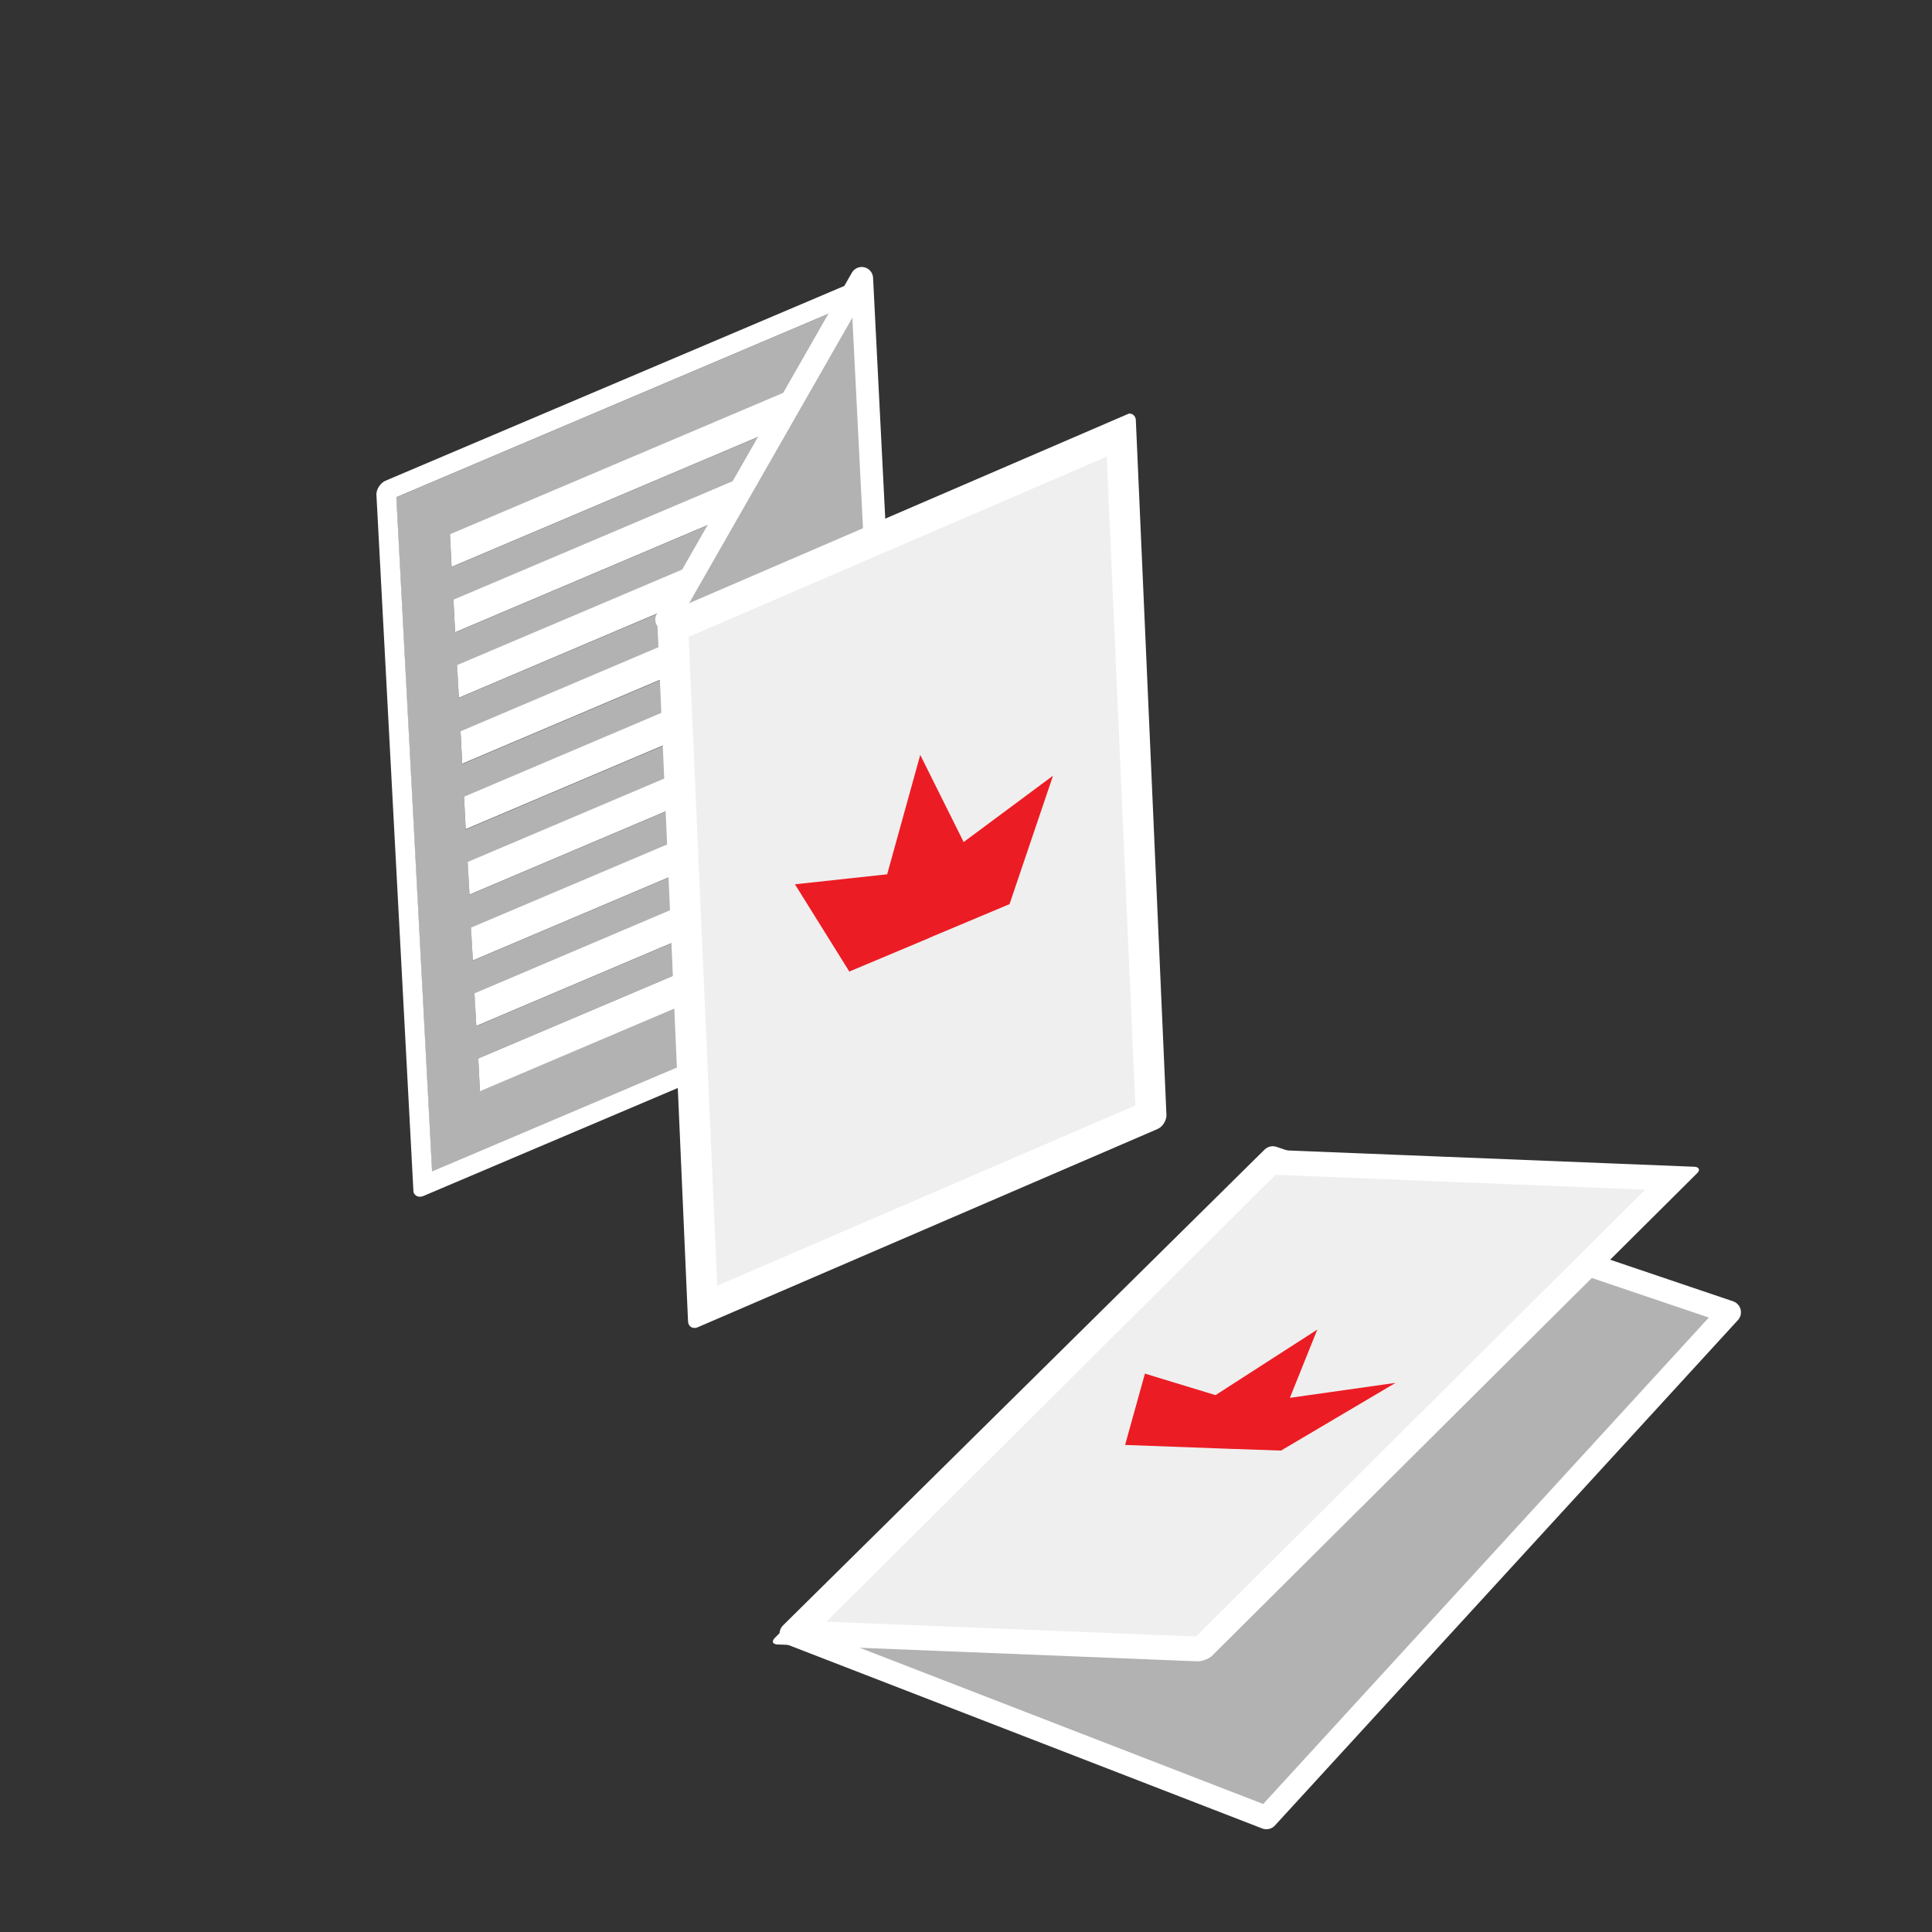
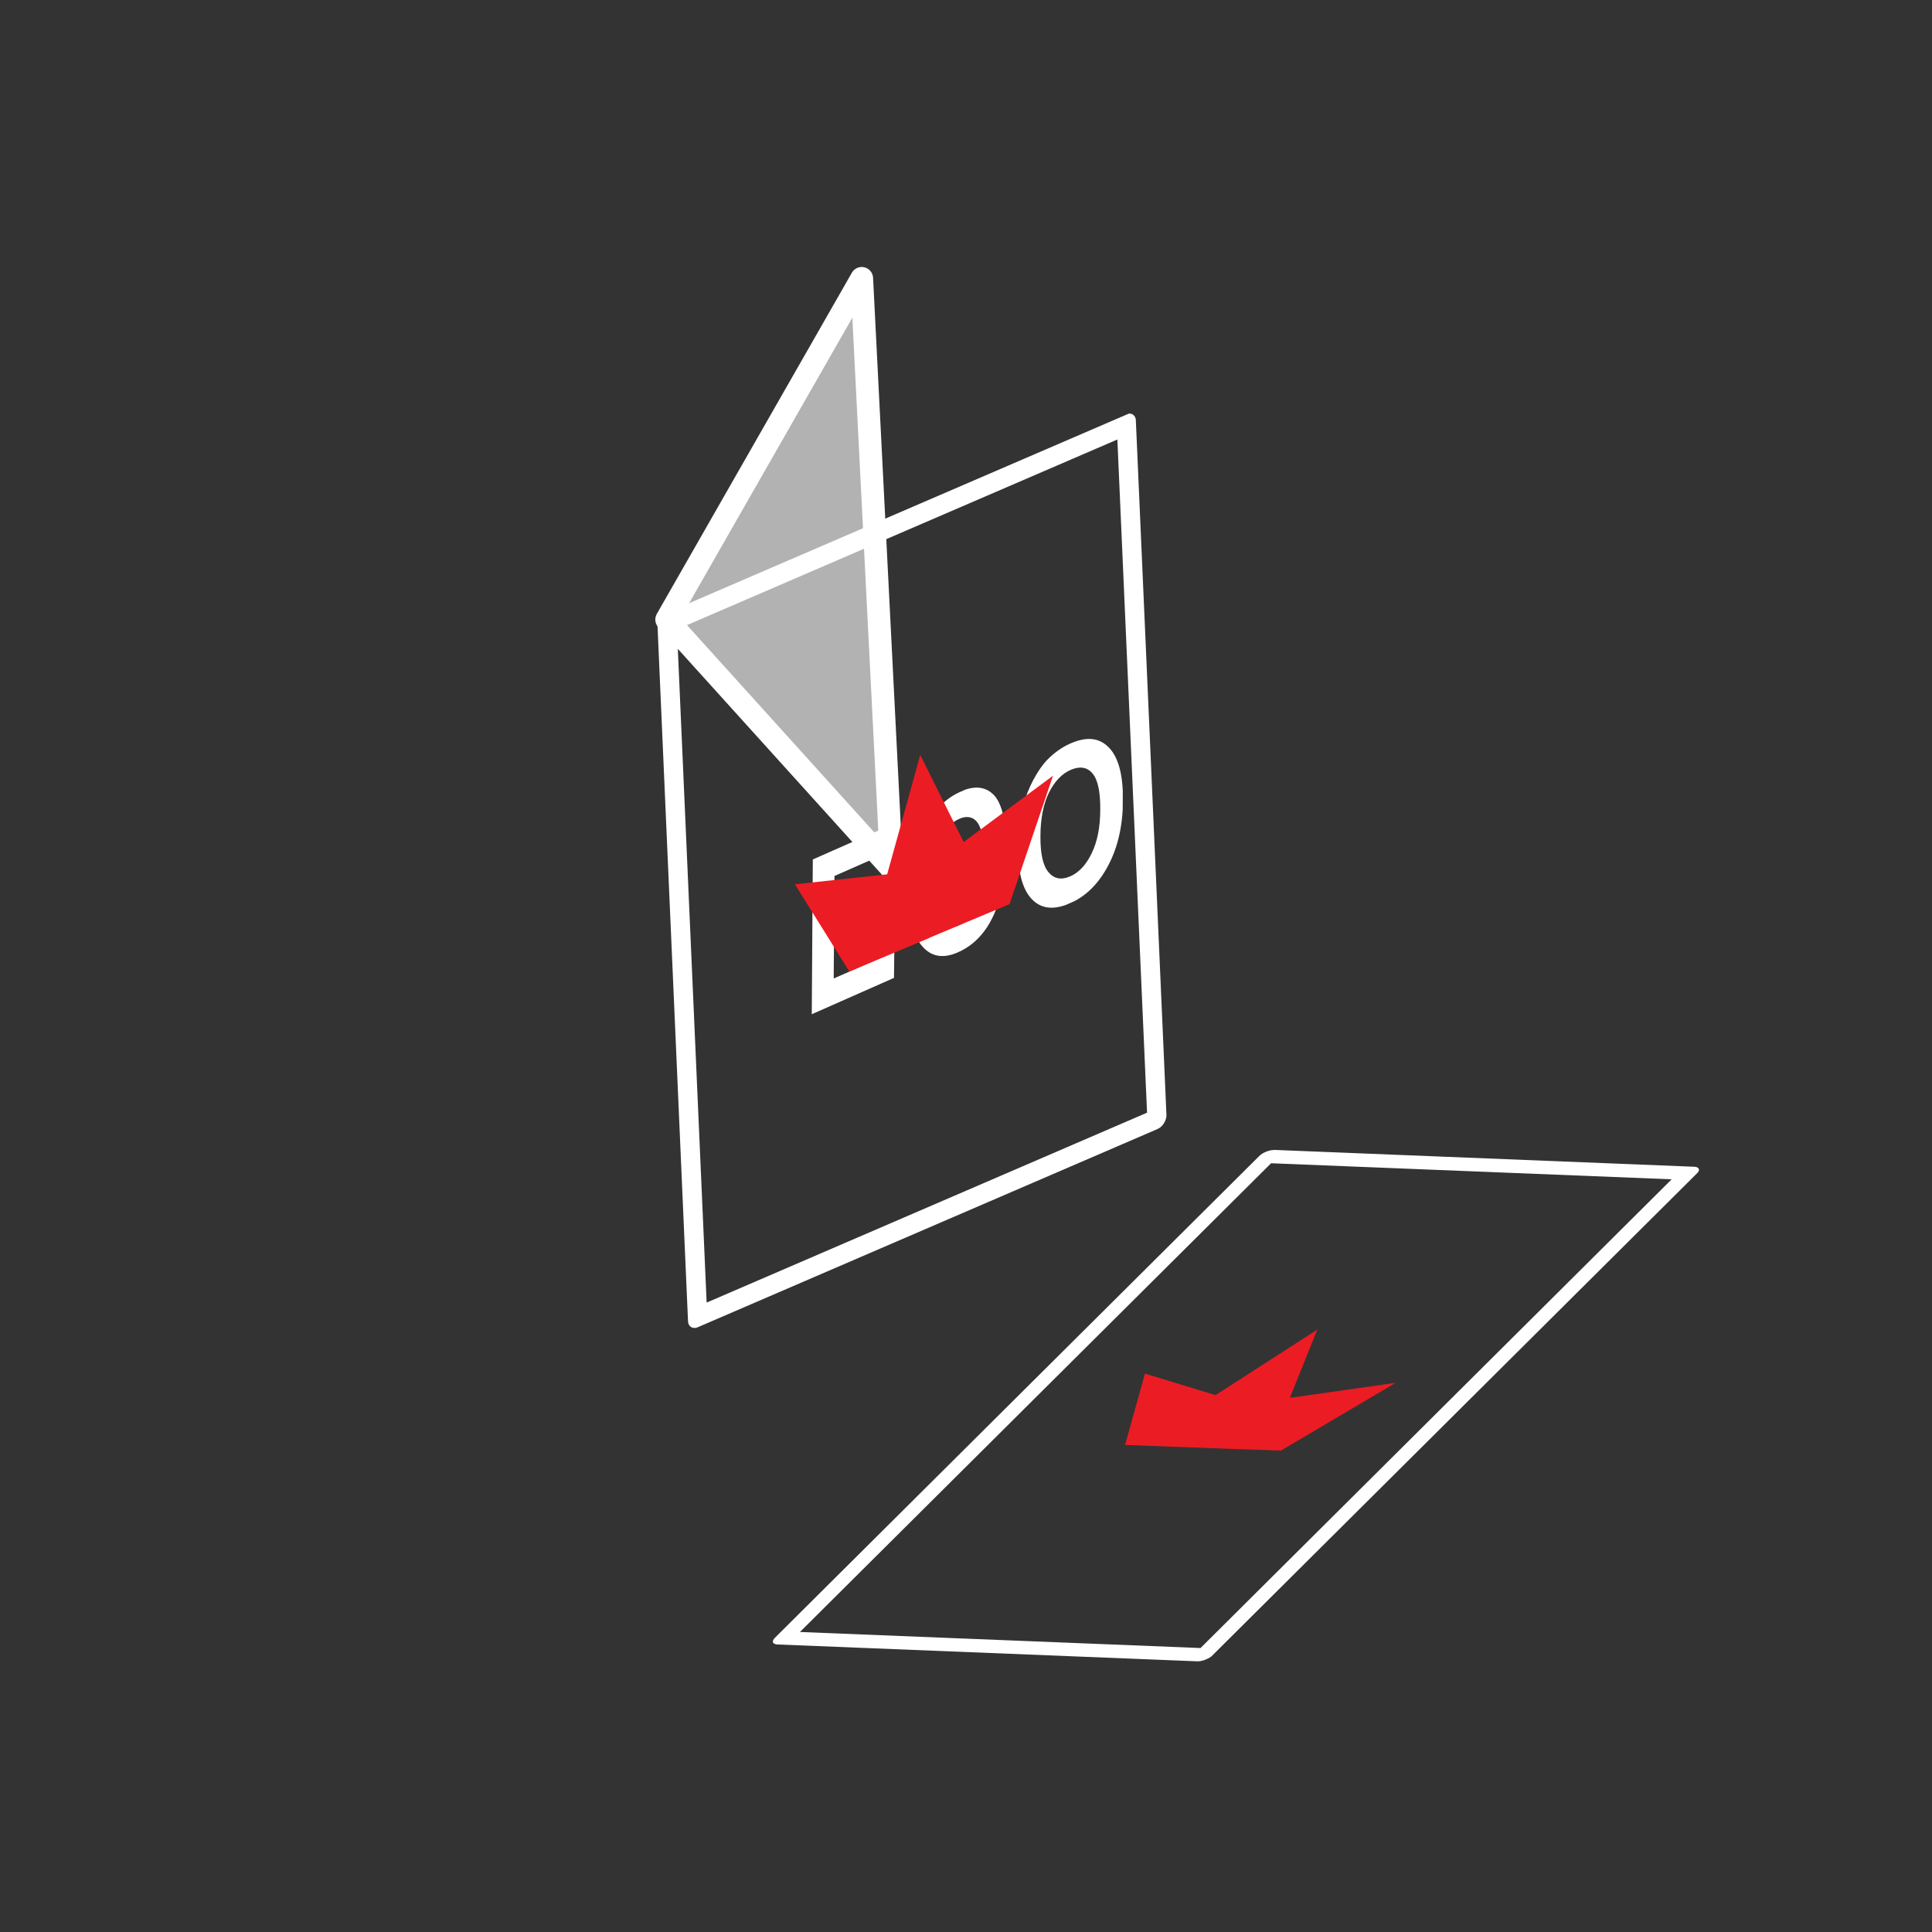
<svg xmlns="http://www.w3.org/2000/svg" id="Icon" viewBox="0 0 127.57 127.57">
  <rect x="0" y="0" width="127.57" height="127.57" fill="#333333" stroke="none" />
  <defs>
    <style>.cls-1{fill:none;}.cls-2{clip-path:url(#clippath);}.cls-3{fill:#ec1c24;}.cls-4{fill:#fff;}.cls-5,.cls-6,.cls-7{fill:#b2b2b2;}.cls-8{clip-path:url(#clippath-1);}.cls-9{clip-path:url(#clippath-4);}.cls-10{clip-path:url(#clippath-3);}.cls-11{clip-path:url(#clippath-2);}.cls-12{clip-path:url(#clippath-5);}.cls-6,.cls-7,.cls-13{stroke:#fff;stroke-linecap:round;stroke-linejoin:round;}.cls-6,.cls-13{stroke-width:1.5px;}.cls-7{stroke-width:1.53px;}.cls-13{fill:#efefef;}.cls-14{isolation:isolate;}</style>
    <clipPath id="clippath">
-       <polygon class="cls-1" points="27.33 79.25 24.82 32.01 56.76 18.45 59.27 65.69 27.33 79.25" />
-     </clipPath>
+       </clipPath>
    <clipPath id="clippath-1">
      <polygon class="cls-1" points="53.6 67.16 53.67 56.59 74.17 47.53 74.1 58.11 53.6 67.16" />
    </clipPath>
    <clipPath id="clippath-2">
      <polygon class="cls-1" points="45.46 87.92 43.39 40.74 74.98 27.12 77.05 74.3 45.46 87.92" />
    </clipPath>
    <clipPath id="clippath-3">
      <polygon class="cls-1" points="50.73 108.56 83.56 75.9 112.47 77.06 79.64 109.72 50.73 108.56" />
    </clipPath>
    <clipPath id="clippath-4">
      <polygon id="SVGID" class="cls-1" points="52.87 65.55 52.23 53.45 69.26 46.22 69.91 58.32 52.87 65.55" />
    </clipPath>
    <clipPath id="clippath-5">
      <polygon id="SVGID-2" class="cls-1" points="71.15 95.32 78.68 87.51 95.27 88.08 87.74 95.89 71.15 95.32" />
    </clipPath>
  </defs>
  <g class="cls-14">
    <g class="cls-2">
      <g>
        <path class="cls-5" d="M31.69,72.06l-.11-2.17,22.74-9.65,.11,2.16-22.74,9.65m-.24-4.31l-.11-2.16,22.74-9.65,.11,2.17-22.74,9.65m-.23-4.32l-.11-2.16,22.74-9.65,.11,2.16-22.74,9.65m-.22-4.35l-.11-2.16,22.74-9.65,.11,2.16-22.74,9.65m-.25-4.31l-.11-2.16,22.74-9.65,.11,2.16-22.74,9.65m-.23-4.32l-.11-2.16,22.74-9.65,.11,2.16-22.74,9.65m-.22-4.37l-.11-2.16,22.74-9.65,.11,2.16-22.74,9.65m-.25-4.32l-.11-2.16,22.74-9.65,.11,2.16-22.74,9.65m-.23-4.32l-.11-2.16,22.74-9.65,.11,2.16-22.74,9.65m25.74-17.08l-29.4,12.48,2.36,44.51,29.4-12.48-2.36-44.51" />
        <path class="cls-4" d="M28.53,77.34l-2.36-44.51,29.4-12.48,2.36,44.51-29.4,12.48M56.13,18.72l-30.67,13.02c-.17,.07-.33,.22-.44,.39-.12,.18-.17,.38-.17,.56l2.43,45.87c0,.18,.09,.33,.22,.4,.12,.08,.29,.08,.46,.01l30.67-13.02c.17-.07,.32-.21,.44-.4,.11-.17,.17-.38,.16-.56l-.63,.27-.04-.68,.04,.68,.63-.27-2.43-45.87c-.01-.18-.09-.32-.21-.41-.13-.07-.29-.08-.46,0" />
        <polyline class="cls-4" points="52.45 25.62 29.71 35.27 29.82 37.43 52.57 27.78 52.45 25.62" />
        <polyline class="cls-4" points="52.68 29.94 29.94 39.59 30.05 41.75 52.79 32.1 52.68 29.94" />
        <polyline class="cls-4" points="52.92 34.26 30.18 43.91 30.3 46.07 53.04 36.41 52.92 34.26" />
        <polyline class="cls-4" points="53.15 38.62 30.41 48.28 30.52 50.43 53.26 40.78 53.15 38.62" />
        <polyline class="cls-4" points="53.38 42.94 30.64 52.6 30.75 54.75 53.49 45.1 53.38 42.94" />
        <polyline class="cls-4" points="53.62 47.26 30.88 56.91 31 59.07 53.74 49.42 53.62 47.26" />
-         <polyline class="cls-4" points="53.85 51.6 31.1 61.25 31.22 63.42 53.96 53.77 53.85 51.6" />
        <polyline class="cls-4" points="54.07 55.92 31.33 65.58 31.45 67.74 54.19 58.09 54.07 55.92" />
        <polyline class="cls-4" points="54.32 60.24 31.58 69.89 31.69 72.06 54.43 62.4 54.32 60.24" />
      </g>
    </g>
  </g>
  <polygon class="cls-6" points="44.02 40.91 56.9 18.38 58.87 57.34 44.02 40.91" />
-   <polygon class="cls-7" points="52.24 107.87 83.62 120.02 114.19 86.65 84.04 76.45 52.24 107.87" />
  <g class="cls-14">
    <g class="cls-8">
      <g>
        <polyline class="cls-4" points="58.97 54.41 53.67 56.75 53.6 66.97 59.03 64.57 59.05 62.85 55.05 64.61 55.07 61.83 58.66 60.25 58.67 58.53 55.08 60.1 55.1 57.84 58.96 56.14 58.97 54.41" />
        <path class="cls-4" d="M63.42,52.28c-1,.44-1.81,1.27-2.43,2.48-.62,1.21-.94,2.67-.95,4.36-.01,1.61,.29,2.74,.89,3.4,.6,.67,1.38,.78,2.33,.36,.77-.34,1.4-.88,1.91-1.65,.5-.76,.87-1.75,1.09-2.95l-1.4-.02c-.12,.8-.33,1.44-.6,1.9-.28,.48-.61,.79-1,.96-.52,.23-.94,.14-1.26-.26-.32-.4-.48-1.25-.47-2.55,0-1.22,.18-2.17,.51-2.86,.34-.69,.77-1.15,1.3-1.38,.38-.17,.71-.16,.98,.02,.26,.19,.44,.53,.52,1.02l1.44-1.12c-.16-.75-.4-1.27-.72-1.56-.54-.5-1.25-.56-2.12-.17" />
        <path class="cls-4" d="M70.65,57.87c-.57,.25-1.05,.16-1.41-.27-.37-.42-.55-1.23-.54-2.38,0-1.17,.2-2.14,.56-2.88,.38-.75,.85-1.25,1.45-1.51,.59-.25,1.07-.18,1.42,.23,.36,.42,.53,1.22,.52,2.39,0,1.18-.2,2.15-.57,2.9-.37,.77-.85,1.27-1.42,1.52m0-8.77c-.56,.25-1.05,.61-1.49,1.05-.34,.35-.64,.79-.93,1.33-.29,.54-.51,1.11-.68,1.7-.22,.8-.34,1.72-.34,2.77-.01,1.63,.29,2.77,.91,3.42,.62,.65,1.46,.74,2.53,.27,1.05-.46,1.89-1.3,2.52-2.5,.64-1.21,.96-2.64,.97-4.29,.01-1.67-.29-2.82-.92-3.48-.63-.66-1.46-.75-2.52-.29-.02,0-.03,.01-.05,.02" />
      </g>
    </g>
  </g>
  <g class="cls-14">
    <g class="cls-11">
      <g>
-         <polyline class="cls-13" points="73.78 29.03 44.7 41.57 46.66 86.01 75.74 73.48 73.78 29.03" />
        <path class="cls-4" d="M46.66,86.01l-1.96-44.45,29.08-12.54,1.96,44.45-29.08,12.54m27.69-58.63l-30.34,13.08c-.16,.07-.32,.21-.43,.39-.11,.17-.18,.37-.17,.55l2.02,45.83c0,.18,.08,.32,.21,.4,.12,.07,.29,.08,.45,0l30.34-13.08c.17-.07,.32-.21,.43-.39,.11-.18,.17-.38,.16-.56l-.62,.27-.03-.69,.03,.69,.62-.27-2.02-45.83c0-.18-.08-.32-.2-.4-.13-.08-.29-.08-.45-.01" />
      </g>
    </g>
  </g>
  <g class="cls-14">
    <g class="cls-10">
      <g>
-         <polyline class="cls-13" points="110.38 77.87 83.93 76.81 52.82 107.76 79.27 108.82 110.38 77.87" />
        <path class="cls-4" d="M52.82,107.76l31.11-30.95,26.45,1.06-31.11,30.95-26.45-1.06m59.03-30.72l-27.67-1.11c-.16,0-.36,.03-.56,.11-.2,.08-.37,.18-.48,.3l-31.97,31.8c-.11,.11-.16,.22-.13,.31,.04,.08,.15,.13,.31,.14l27.68,1.11c.16,0,.37-.03,.56-.11,.2-.08,.38-.18,.49-.3l-.62-.02,.43-.43-.43,.43,.62,.02,31.97-31.8c.11-.11,.16-.23,.12-.31-.03-.08-.15-.14-.31-.14" />
      </g>
    </g>
  </g>
  <g class="cls-14">
    <g class="cls-9">
      <polyline class="cls-3" points="60.77 49.83 60.76 49.84 60.76 49.83 60.76 49.86 58.58 57.73 52.49 58.39 56.08 64.15 61.37 61.93 61.37 61.92 66.66 59.7 69.53 51.22 63.63 55.6 60.77 49.86 60.77 49.83" />
    </g>
  </g>
  <g class="cls-14">
    <g class="cls-12">
      <path class="cls-3" d="M86.99,87.8h0m0,0h-.02l-6.71,4.32-4.66-1.42-1.31,4.71,5.14,.19h0l5.14,.19,7.58-4.48-6.98,.99,1.8-4.48h.01" />
    </g>
  </g>
</svg>